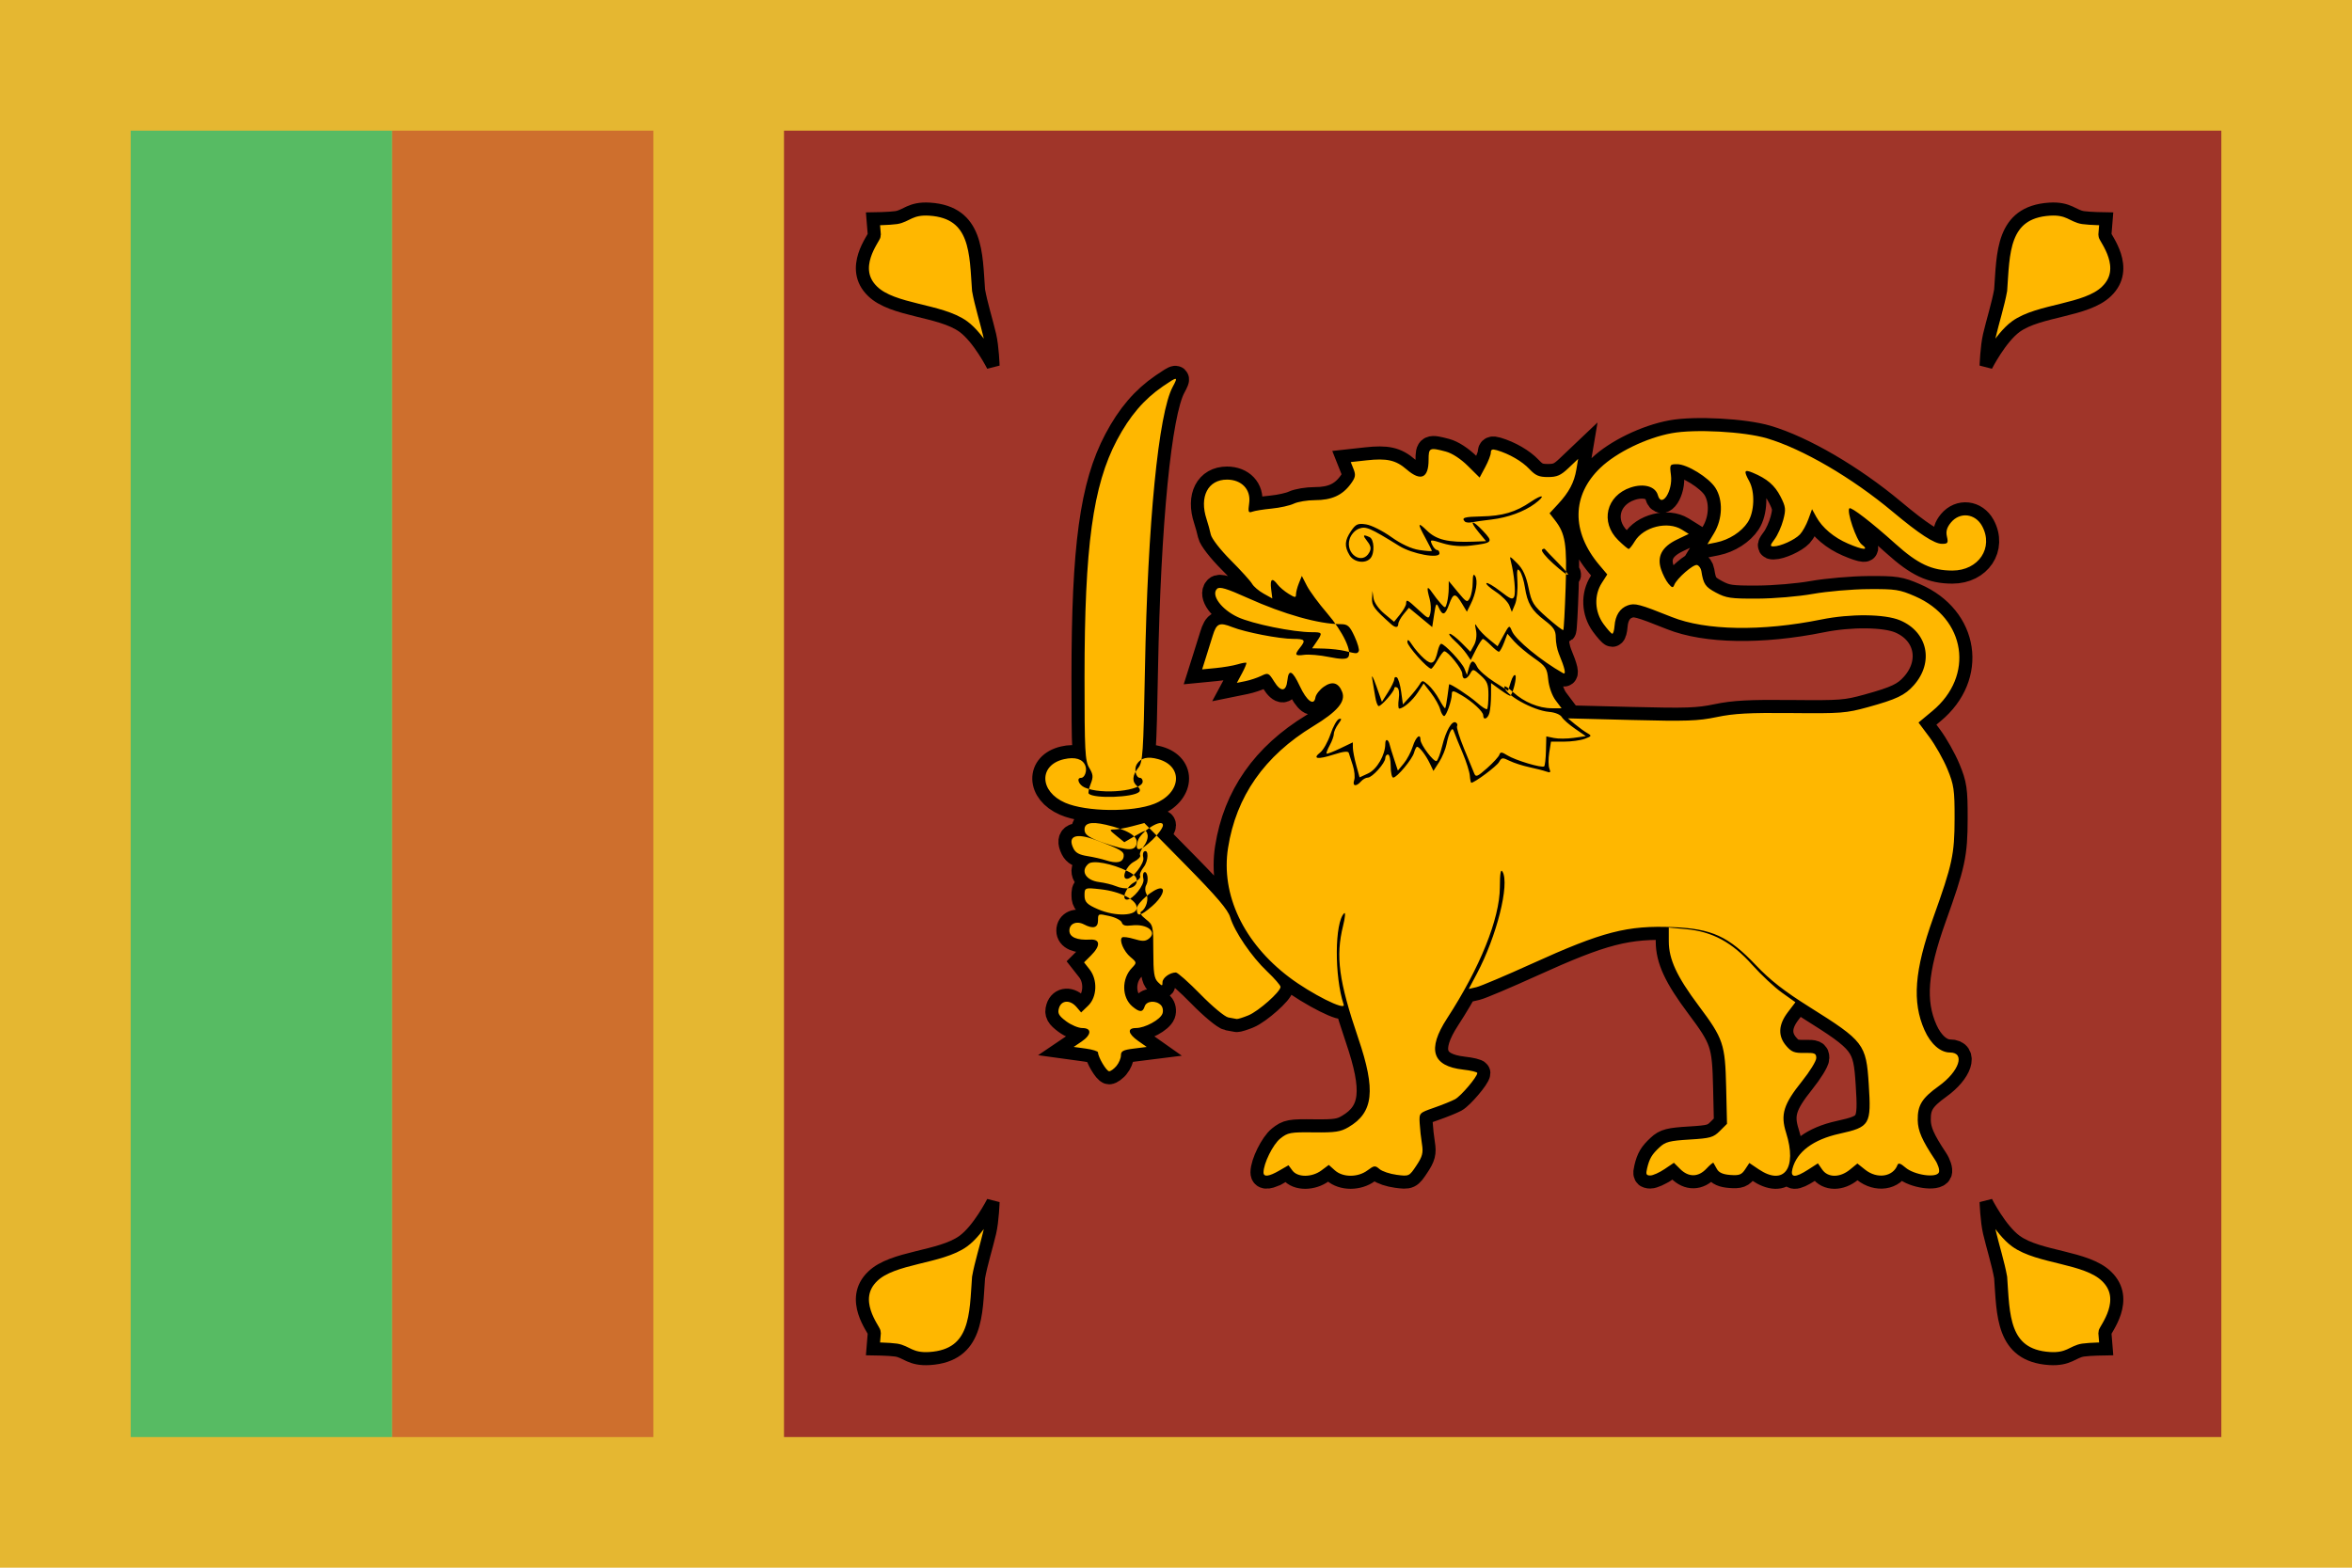
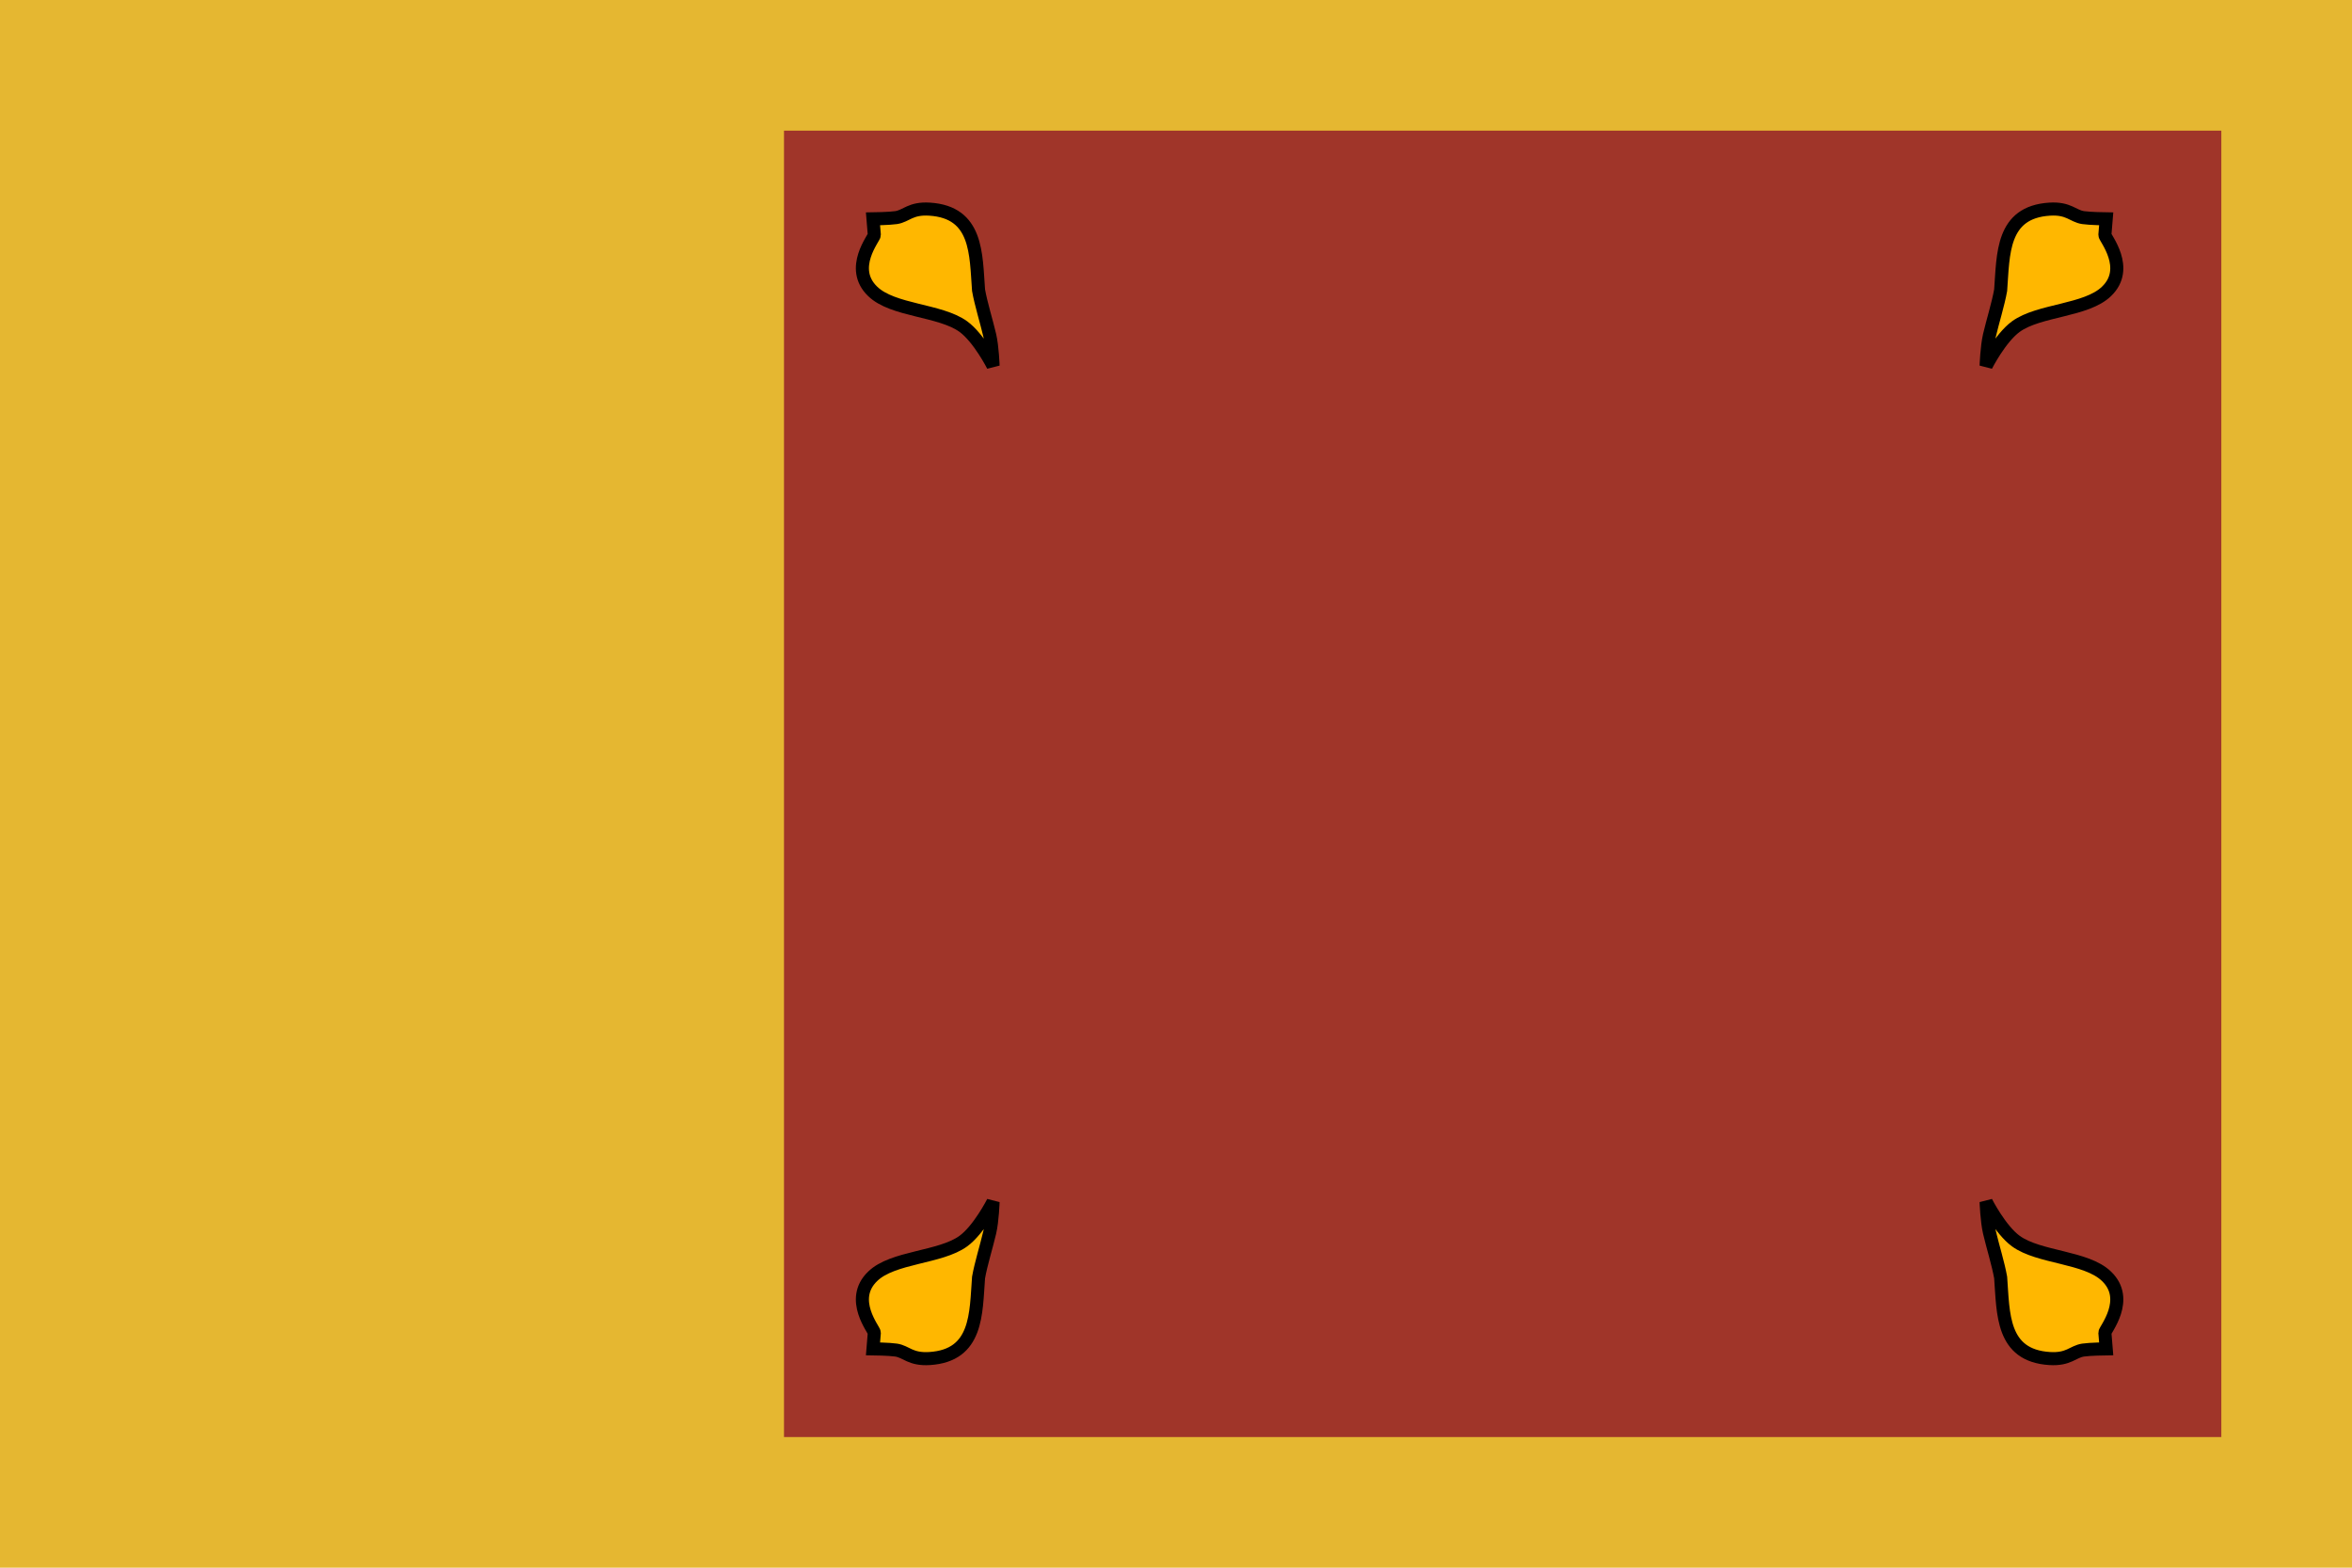
<svg xmlns="http://www.w3.org/2000/svg" height="120px" version="1.1" viewBox="0 0 180 120" width="180px">
  <title />
  <defs />
  <g fill="none" fill-rule="evenodd" id="Asia-Pacific" stroke="none" stroke-width="1">
    <g id="Srilanka" transform="translate(0, -1)">
      <g transform="translate(0, 1)">
        <rect d="M0,0 L0,120 L180,120 L180,0 L0,0 Z M0,0" fill="#E5B731" height="120" id="Rectangle-120" width="180" x="0" y="0" />
        <rect d="M60,10 L60,110 L170,110 L170,10 L60,10 Z M60,10" fill="#A03529" height="100" id="Oval-142-copy" width="110" x="60" y="10" />
-         <rect d="M30,10 L30,110 L50,110 L50,10 L30,10 Z M30,10" fill="#CE6F2D" height="100" id="Oval-142-copy-2" width="20" x="30" y="10" />
-         <rect d="M10,10 L10,110 L30,110 L30,10 L10,10 Z M10,10" fill="#57BB63" height="100" id="Oval-142-copy-3" width="20" x="10" y="10" />
        <path d="M152,28 C152,28 153.081,25.867 154.276,24.998 C156.046,23.711 159.675,23.804 161.215,22.302 C163.06,20.53 161.072,18.19 161.088,17.987 L161.189,16.751 C161.189,16.751 159.945,16.736 159.421,16.657 C158.633,16.538 158.326,15.917 156.859,16.009 C153.171,16.241 153.319,19.461 153.111,22.212 C152.926,23.259 152.497,24.625 152.253,25.672 C152.045,26.57 152,28 152,28 Z M152,92 C152,92 153.081,94.133 154.276,95.002 C156.046,96.289 159.675,96.196 161.215,97.698 C163.06,99.47 161.072,101.81 161.088,102.013 L161.189,103.249 C161.189,103.249 159.945,103.264 159.421,103.343 C158.633,103.462 158.326,104.083 156.859,103.991 C153.171,103.759 153.319,100.539 153.111,97.788 C152.926,96.741 152.497,95.375 152.253,94.328 C152.045,93.43 152,92 152,92 Z M73.724,24.998 C71.954,23.711 68.325,23.804 66.785,22.302 C64.94,20.53 66.928,18.19 66.912,17.987 L66.811,16.751 C66.811,16.751 68.055,16.736 68.579,16.657 C69.367,16.538 69.674,15.917 71.141,16.009 C74.829,16.241 74.681,19.461 74.889,22.212 C75.074,23.259 75.503,24.625 75.747,25.672 C75.955,26.57 76,28 76,28 C76,28 74.919,25.867 73.724,24.998 Z M76,92 C76,92 74.919,94.133 73.724,95.002 C71.954,96.289 68.325,96.196 66.785,97.698 C64.94,99.47 66.928,101.81 66.912,102.013 L66.811,103.249 C66.811,103.249 68.055,103.264 68.579,103.343 C69.367,103.462 69.674,104.083 71.141,103.991 C74.829,103.759 74.681,100.539 74.889,97.788 C75.074,96.741 75.503,95.375 75.747,94.328 C75.955,93.43 76,92 76,92 Z M76,92" fill="#FFB700" id="path2389" stroke="#000000" />
-         <path d="M97.913,89.598 L98.61,89.195 L98.908,89.599 C99.306,90.138 100.405,90.132 101.135,89.587 L101.693,89.17 L102.16,89.587 C102.774,90.135 103.921,90.135 104.653,89.589 C105.166,89.206 105.238,89.198 105.577,89.489 C105.779,89.663 106.371,89.861 106.894,89.929 C107.835,90.051 107.849,90.045 108.399,89.217 C108.861,88.523 108.933,88.242 108.823,87.57 C108.75,87.124 108.671,86.406 108.648,85.975 C108.606,85.194 108.611,85.189 109.745,84.793 C110.372,84.575 111.097,84.281 111.357,84.142 C111.81,83.898 113.059,82.426 113.059,82.136 C113.059,82.059 112.571,81.941 111.974,81.874 C109.602,81.607 109.2,80.33 110.743,77.958 C113.258,74.089 114.775,70.321 114.785,67.921 C114.79,66.848 114.851,66.488 114.988,66.721 C115.55,67.675 114.544,71.672 113.019,74.543 L112.405,75.699 L112.991,75.564 C113.313,75.489 115.208,74.688 117.201,73.783 C122.657,71.305 124.531,70.82 128.062,70.969 C131.02,71.094 132.28,71.673 134.369,73.87 C135.476,75.033 136.541,75.866 138.491,77.089 C142.646,79.697 142.819,79.922 143.016,82.988 C143.217,86.095 143.117,86.263 140.773,86.783 C138.77,87.226 137.515,88.162 137.178,89.463 C136.998,90.158 137.376,90.178 138.386,89.527 L139.126,89.05 L139.456,89.527 C139.888,90.154 140.808,90.156 141.571,89.533 L142.148,89.062 L142.738,89.533 C143.654,90.265 144.873,90.087 145.216,89.172 C145.282,88.996 145.459,89.052 145.816,89.363 C146.485,89.946 148.201,90.197 148.387,89.738 C148.457,89.563 148.323,89.131 148.088,88.778 C147.09,87.277 146.778,86.561 146.765,85.744 C146.747,84.608 147.085,84.06 148.374,83.136 C149.94,82.013 150.424,80.565 149.233,80.565 C148.497,80.565 147.756,79.913 147.284,78.851 C146.323,76.693 146.511,74.273 147.953,70.247 C149.418,66.158 149.58,65.404 149.586,62.67 C149.591,60.459 149.535,60.076 149.034,58.864 C148.727,58.123 148.104,57.019 147.65,56.412 L146.825,55.307 L147.885,54.426 C151.121,51.738 150.459,47.339 146.563,45.644 C145.371,45.126 145.074,45.08 142.985,45.094 C141.732,45.102 139.822,45.268 138.74,45.461 C137.636,45.659 135.769,45.817 134.488,45.822 C132.452,45.831 132.107,45.78 131.323,45.362 C130.505,44.925 130.365,44.718 130.205,43.709 C130.172,43.502 130.027,43.295 129.883,43.25 C129.605,43.162 128.321,44.28 128.131,44.775 C128.037,45.019 127.961,45.002 127.686,44.676 C127.504,44.46 127.249,43.963 127.12,43.572 C126.796,42.588 127.194,41.851 128.347,41.298 L129.242,40.869 L128.715,40.541 C127.626,39.863 125.774,40.327 125.105,41.444 C124.915,41.761 124.708,42.02 124.645,42.02 C124.582,42.021 124.222,41.72 123.845,41.35 C122.439,39.973 122.923,37.935 124.803,37.313 C125.806,36.981 126.694,37.234 126.878,37.905 C127.16,38.928 128.036,37.583 127.879,36.368 C127.775,35.56 127.79,35.532 128.348,35.532 C129.123,35.532 130.773,36.552 131.284,37.347 C131.876,38.27 131.833,39.724 131.181,40.808 L130.669,41.658 L131.339,41.524 C132.321,41.327 133.276,40.715 133.759,39.973 C134.269,39.189 134.324,37.661 133.871,36.837 C133.433,36.038 133.483,35.912 134.132,36.182 C135.235,36.641 135.824,37.147 136.267,38.015 C136.665,38.796 136.687,38.99 136.472,39.803 C136.339,40.305 136.042,40.965 135.814,41.27 C135.457,41.745 135.445,41.825 135.729,41.825 C136.258,41.825 137.361,41.323 137.754,40.905 C137.952,40.694 138.24,40.173 138.395,39.748 L138.677,38.976 L139,39.565 C139.458,40.397 140.347,41.146 141.432,41.612 C142.598,42.114 143.084,42.142 142.474,41.673 C142.063,41.357 141.305,39.127 141.535,38.909 C141.67,38.781 143.253,40.002 145.062,41.63 C146.772,43.169 147.847,43.674 149.418,43.674 C151.425,43.674 152.593,41.922 151.691,40.266 C151.165,39.3 149.994,39.166 149.309,39.993 C148.994,40.373 148.907,40.676 149,41.075 C149.113,41.563 149.068,41.628 148.624,41.628 C148.041,41.628 146.891,40.88 144.849,39.172 C141.735,36.566 137.951,34.358 135.219,33.551 C133.465,33.034 129.72,32.832 127.937,33.159 C126.008,33.512 123.726,34.619 122.483,35.804 C120.281,37.904 120.246,40.698 122.39,43.242 L123.005,43.971 L122.589,44.619 C121.984,45.561 122.036,46.829 122.717,47.763 C123.018,48.174 123.32,48.511 123.39,48.511 C123.46,48.511 123.537,48.246 123.561,47.923 C123.621,47.106 123.971,46.558 124.571,46.341 C125.112,46.146 125.462,46.238 127.938,47.229 C130.543,48.272 134.828,48.343 139.383,47.421 C141.617,46.968 144.25,46.995 145.409,47.482 C147.532,48.374 148.025,50.694 146.463,52.456 C145.788,53.219 145.136,53.529 142.948,54.131 C141.282,54.59 140.888,54.62 137.103,54.582 C133.869,54.55 132.707,54.612 131.387,54.888 C129.954,55.188 129.073,55.219 124.864,55.112 L119.997,54.989 L120.536,55.437 C120.833,55.684 121.253,55.987 121.468,56.111 C121.836,56.322 121.823,56.351 121.278,56.554 C120.957,56.673 120.245,56.77 119.696,56.77 L118.698,56.77 L118.563,57.621 C118.489,58.089 118.495,58.635 118.576,58.835 C118.695,59.13 118.65,59.172 118.341,59.059 C118.131,58.983 117.546,58.832 117.041,58.725 C116.536,58.617 115.857,58.399 115.531,58.239 C114.983,57.97 114.922,57.977 114.72,58.335 C114.54,58.655 112.849,59.917 112.601,59.917 C112.561,59.917 112.509,59.673 112.486,59.376 C112.463,59.078 112.219,58.304 111.944,57.655 C111.668,57.006 111.381,56.298 111.305,56.082 C111.191,55.756 111.139,55.739 111,55.984 C110.909,56.146 110.775,56.588 110.703,56.967 C110.631,57.345 110.376,57.96 110.137,58.334 L109.701,59.012 L109.423,58.432 C109.125,57.809 108.63,57.164 108.45,57.164 C108.39,57.164 108.287,57.363 108.221,57.606 C108.085,58.114 106.91,59.523 106.624,59.523 C106.518,59.523 106.431,59.125 106.431,58.638 C106.431,58.152 106.338,57.754 106.224,57.754 C106.11,57.754 106.017,57.879 106.017,58.033 C106.017,58.408 105.014,59.523 104.678,59.523 C104.531,59.523 104.295,59.656 104.153,59.818 C103.784,60.241 103.481,60.182 103.637,59.717 C103.71,59.499 103.662,58.99 103.531,58.586 C103.401,58.182 103.261,57.752 103.222,57.631 C103.173,57.478 102.813,57.519 102.053,57.763 C100.824,58.158 100.412,58.088 101.044,57.592 C101.275,57.41 101.626,56.782 101.825,56.195 C102.023,55.608 102.316,55.088 102.476,55.038 C102.699,54.969 102.687,55.054 102.424,55.411 C102.236,55.666 102.082,56.01 102.081,56.175 C102.081,56.34 101.939,56.732 101.767,57.045 C101.595,57.359 101.486,57.646 101.526,57.684 C101.566,57.722 102.034,57.544 102.565,57.288 L103.532,56.824 L103.536,57.239 C103.538,57.468 103.655,58.071 103.795,58.58 L104.05,59.505 L104.708,59.201 C105.38,58.891 106.017,57.787 106.017,56.93 C106.017,56.507 106.259,56.572 106.358,57.022 C106.387,57.154 106.539,57.65 106.696,58.123 L106.98,58.985 L107.431,58.441 C107.679,58.142 107.989,57.555 108.121,57.137 C108.35,56.411 108.71,56.099 108.71,56.626 C108.71,57.006 109.743,58.368 109.942,58.251 C110.039,58.194 110.231,57.683 110.369,57.115 C110.656,55.933 111.12,55.13 111.414,55.303 C111.525,55.368 111.568,55.494 111.51,55.583 C111.452,55.672 111.69,56.44 112.039,57.29 C112.388,58.14 112.739,58.995 112.818,59.191 C112.945,59.506 113.061,59.46 113.809,58.798 C114.274,58.386 114.697,57.924 114.748,57.773 C114.825,57.543 114.929,57.551 115.364,57.822 C115.973,58.201 118.02,58.811 118.178,58.661 C118.237,58.605 118.298,58.066 118.313,57.464 L118.34,56.368 L118.928,56.49 C119.252,56.558 119.933,56.554 120.441,56.481 L121.365,56.35 L120.542,55.783 C120.089,55.472 119.631,55.068 119.524,54.887 C119.41,54.694 119.007,54.53 118.55,54.491 C117.317,54.386 115.13,53.157 115.13,52.568 C115.13,52.457 115.433,52.645 115.803,52.985 C116.624,53.74 117.765,54.214 118.761,54.214 L119.507,54.214 L119.046,53.599 C118.781,53.245 118.543,52.575 118.487,52.024 C118.399,51.145 118.306,51.005 117.391,50.367 C116.841,49.984 116.16,49.41 115.877,49.091 L115.364,48.511 L115.102,49.199 C114.957,49.578 114.781,49.888 114.71,49.888 C114.639,49.888 114.362,49.666 114.094,49.396 C113.827,49.126 113.554,48.905 113.489,48.907 C113.423,48.908 113.186,49.272 112.962,49.716 L112.555,50.523 L112.24,50.058 C112.067,49.802 111.658,49.349 111.331,49.052 C111.004,48.754 110.832,48.511 110.949,48.511 C111.066,48.511 111.469,48.821 111.845,49.2 L112.529,49.888 L112.807,49.384 C112.973,49.084 113.035,48.624 112.96,48.253 C112.851,47.711 112.866,47.679 113.073,48.019 C113.205,48.236 113.605,48.65 113.962,48.941 L114.612,49.469 L115.06,48.646 C115.506,47.827 115.51,47.825 115.713,48.314 C115.984,48.969 117.948,50.583 119.621,51.527 C119.879,51.672 119.77,51.172 119.294,50.022 C119.168,49.718 119.065,49.169 119.065,48.802 C119.065,48.259 118.908,48.017 118.215,47.488 C117.214,46.724 116.89,46.181 116.701,44.949 C116.625,44.45 116.45,43.894 116.312,43.715 C116.108,43.449 116.074,43.598 116.129,44.524 C116.166,45.149 116.085,45.925 115.949,46.25 L115.702,46.84 L115.511,46.348 C115.406,46.078 114.941,45.607 114.479,45.303 C114.016,44.999 113.691,44.699 113.757,44.636 C113.823,44.574 114.299,44.851 114.815,45.252 C115.601,45.864 115.774,45.93 115.883,45.661 C116.011,45.344 115.883,43.967 115.635,43.005 C115.512,42.524 115.523,42.527 116.114,43.12 C116.55,43.557 116.791,44.078 116.978,44.988 C117.216,46.143 117.335,46.336 118.401,47.274 C119.041,47.837 119.598,48.267 119.639,48.228 C119.68,48.189 119.76,46.732 119.818,44.989 C119.929,41.647 119.804,40.852 119.001,39.82 L118.589,39.289 L119.237,38.588 C120.083,37.673 120.471,36.94 120.64,35.94 L120.777,35.126 L120.045,35.821 C119.446,36.39 119.16,36.516 118.466,36.516 C117.779,36.516 117.51,36.4 117.047,35.905 C116.491,35.312 115.507,34.741 114.56,34.463 C114.21,34.36 114.094,34.405 114.094,34.642 C114.094,34.816 113.901,35.318 113.665,35.757 L113.236,36.556 L112.336,35.665 C111.784,35.118 111.13,34.692 110.643,34.564 C109.398,34.236 109.331,34.268 109.331,35.198 C109.331,36.608 108.73,36.871 107.65,35.933 C106.826,35.219 106.143,35.064 104.581,35.236 L103.374,35.369 L103.591,35.915 C103.772,36.371 103.732,36.563 103.343,37.081 C102.713,37.921 101.894,38.285 100.633,38.285 C100.052,38.285 99.325,38.406 99.017,38.553 C98.71,38.7 97.945,38.87 97.319,38.93 C96.692,38.99 96.025,39.098 95.835,39.169 C95.538,39.28 95.506,39.188 95.601,38.512 C95.748,37.476 95.026,36.712 93.902,36.712 C92.443,36.712 91.77,38.02 92.341,39.746 C92.451,40.078 92.595,40.602 92.661,40.91 C92.729,41.23 93.386,42.078 94.191,42.886 C94.967,43.664 95.7,44.474 95.821,44.685 C95.941,44.897 96.339,45.236 96.705,45.439 L97.371,45.809 L97.283,45.095 C97.186,44.311 97.357,44.188 97.773,44.741 C97.922,44.939 98.3,45.259 98.613,45.452 C99.107,45.756 99.183,45.763 99.183,45.498 C99.183,45.331 99.283,44.945 99.406,44.64 L99.63,44.086 L100.018,44.84 C100.231,45.254 100.925,46.195 101.559,46.932 C102.791,48.361 103.541,49.958 103.154,50.325 C102.997,50.475 102.572,50.463 101.692,50.286 C101.01,50.148 100.167,50.076 99.817,50.124 C99.105,50.224 99.048,50.131 99.487,49.581 C99.95,49 99.876,48.904 98.967,48.904 C97.915,48.904 95.304,48.399 94.302,48.001 C93.328,47.615 93.103,47.711 92.816,48.638 C92.687,49.055 92.45,49.81 92.291,50.317 L92,51.238 L93.054,51.136 C93.634,51.08 94.38,50.953 94.712,50.853 C95.044,50.754 95.345,50.701 95.382,50.736 C95.419,50.771 95.271,51.131 95.053,51.536 L94.658,52.272 L95.315,52.138 C95.677,52.064 96.221,51.883 96.524,51.736 C97.052,51.48 97.094,51.499 97.511,52.168 C98.023,52.992 98.432,52.958 98.523,52.085 C98.617,51.182 98.913,51.315 99.471,52.512 C100.007,53.663 100.564,54.069 100.671,53.387 C100.707,53.16 100.996,52.792 101.313,52.568 C101.955,52.114 102.439,52.25 102.716,52.962 C103.003,53.699 102.363,54.458 100.5,55.59 C96.77,57.858 94.601,60.959 93.982,64.911 C93.424,68.476 95.168,72.16 98.666,74.806 C100.341,76.072 103.001,77.409 102.832,76.899 C102.114,74.733 102.137,70.601 102.872,69.904 C102.982,69.799 102.944,70.231 102.787,70.862 C102.205,73.215 102.458,75.089 103.952,79.483 C105.304,83.457 105.117,85.155 103.204,86.278 C102.589,86.638 102.194,86.698 100.542,86.678 C98.75,86.656 98.554,86.692 97.979,87.152 C97.421,87.597 96.698,89.061 96.698,89.744 C96.698,90.114 97.107,90.065 97.913,89.599 C97.913,89.599 97.107,90.065 97.913,89.599 L97.913,89.598 L97.913,89.598 Z M113.511,54.752 C113.511,54.472 112.695,53.713 111.867,53.225 C111.217,52.841 111.11,52.829 111.108,53.142 C111.106,53.617 110.686,54.811 110.521,54.811 C110.428,54.811 110.291,54.578 110.216,54.293 C110.141,54.008 109.826,53.446 109.516,53.044 L108.952,52.314 L108.513,52.99 C108.104,53.621 107.395,54.239 107.081,54.239 C107.006,54.239 106.991,53.907 107.048,53.501 C107.11,53.06 107.062,52.71 106.929,52.631 C106.806,52.559 106.706,52.584 106.706,52.687 C106.706,52.925 105.722,54.048 105.514,54.048 C105.428,54.048 105.308,53.726 105.247,53.333 C105.186,52.94 105.082,52.317 105.016,51.95 C104.95,51.583 105.091,51.832 105.328,52.503 L105.759,53.724 L106.231,52.98 C106.491,52.571 106.704,52.124 106.705,51.987 C106.705,51.849 106.793,51.788 106.9,51.851 C107.007,51.914 107.156,52.406 107.231,52.945 L107.367,53.923 L107.887,53.349 C108.173,53.034 108.508,52.611 108.632,52.411 C108.853,52.052 108.865,52.053 109.304,52.427 C109.55,52.637 109.928,53.139 110.144,53.542 C110.36,53.946 110.566,54.246 110.601,54.21 C110.637,54.173 110.716,53.757 110.777,53.285 C110.839,52.813 110.893,52.41 110.899,52.388 C110.93,52.271 112.466,53.276 113.034,53.784 C113.399,54.111 113.746,54.333 113.805,54.277 C113.864,54.221 113.912,53.739 113.912,53.205 C113.912,52.378 113.824,52.157 113.322,51.705 C112.744,51.185 112.728,51.182 112.514,51.562 C112.237,52.056 111.91,52.063 111.91,51.575 C111.91,51.22 110.818,49.852 110.534,49.852 C110.46,49.852 110.23,50.153 110.023,50.52 C109.815,50.887 109.592,51.187 109.527,51.186 C109.247,51.185 107.707,49.457 107.708,49.146 C107.708,48.898 107.811,48.961 108.081,49.375 C108.286,49.69 108.696,50.16 108.992,50.419 C109.59,50.945 109.808,50.817 110.039,49.804 C110.105,49.516 110.219,49.28 110.293,49.28 C110.549,49.28 111.889,50.712 112.078,51.187 L112.267,51.664 L112.411,51.14 C112.586,50.498 112.779,50.474 113.059,51.06 C113.176,51.304 113.753,51.812 114.342,52.189 L115.413,52.874 L115.628,52.185 C115.746,51.806 115.902,51.588 115.975,51.701 C116.085,51.869 115.806,53.011 115.596,53.257 C115.565,53.294 115.218,53.09 114.825,52.805 L114.112,52.286 L114.109,53.215 C114.107,53.726 114.052,54.337 113.986,54.573 C113.856,55.034 113.511,55.164 113.511,54.752 C113.511,54.752 113.511,55.164 113.511,54.752 L113.511,54.752 L113.511,54.752 Z M106.464,47.777 C105.17,46.625 104.974,46.361 105.003,45.815 L105.033,45.234 L105.117,45.796 C105.167,46.123 105.511,46.615 105.945,46.976 L106.689,47.595 L107.146,47.032 C107.397,46.721 107.606,46.352 107.61,46.211 C107.621,45.842 107.683,45.873 108.559,46.684 C109.337,47.404 109.349,47.407 109.465,46.941 C109.529,46.681 109.506,46.191 109.414,45.852 C109.159,44.922 109.209,44.782 109.595,45.343 C109.787,45.622 110.095,46.018 110.28,46.221 C110.603,46.575 110.623,46.571 110.743,46.118 C110.812,45.858 110.869,45.382 110.871,45.061 L110.874,44.476 L111.575,45.324 C112.231,46.117 112.291,46.146 112.491,45.768 C112.609,45.546 112.707,45.011 112.708,44.58 C112.711,44.022 112.766,43.882 112.898,44.094 C113.12,44.448 112.966,45.413 112.556,46.236 L112.262,46.826 L111.876,46.184 C111.383,45.364 111.218,45.377 110.901,46.262 C110.602,47.099 110.407,47.162 110.116,46.519 C109.927,46.103 109.891,46.154 109.757,47.028 L109.608,48 L108.715,47.261 L107.823,46.523 L107.422,47.009 C107.201,47.277 107.018,47.611 107.014,47.753 C107.006,48.059 106.791,48.068 106.464,47.777 C106.464,47.777 106.791,48.068 106.464,47.777 L106.464,47.777 L106.464,47.777 Z M118.856,43.129 C118.305,42.635 117.925,42.163 118.012,42.081 C118.099,41.999 118.197,41.975 118.23,42.029 C118.263,42.082 118.713,42.554 119.231,43.077 C120.422,44.282 120.177,44.316 118.856,43.129 C118.856,43.129 120.177,44.316 118.856,43.129 L118.856,43.129 L118.856,43.129 Z M103.283,42.499 C102.875,41.823 102.903,41.376 103.4,40.643 C103.76,40.114 103.924,40.042 104.551,40.14 C104.954,40.202 105.82,40.637 106.476,41.107 C107.234,41.648 108.018,42.011 108.625,42.102 C109.151,42.18 109.581,42.209 109.581,42.167 C109.581,42.125 109.363,41.69 109.096,41.2 C108.462,40.037 108.484,39.912 109.199,40.609 C109.933,41.324 110.81,41.533 112.772,41.461 L113.73,41.425 L113.174,40.753 C112.397,39.813 112.636,39.728 113.495,40.64 C114.3,41.495 114.25,41.555 112.555,41.762 C111.834,41.85 111.06,41.786 110.416,41.586 C109.453,41.286 109.415,41.291 109.598,41.686 C109.703,41.913 109.873,42.099 109.976,42.099 C110.079,42.099 110.164,42.215 110.164,42.356 C110.164,42.789 108.083,42.408 107.089,41.792 C104.818,40.386 104.532,40.264 103.991,40.472 C103.69,40.588 103.389,40.928 103.286,41.268 C102.939,42.402 104.255,43.284 104.797,42.281 C104.955,41.991 104.918,41.792 104.642,41.438 C104.263,40.954 104.299,40.885 104.809,41.112 C105.172,41.273 105.221,42.338 104.884,42.729 C104.497,43.176 103.616,43.05 103.283,42.499 C103.283,42.499 103.616,43.05 103.283,42.499 L103.283,42.499 L103.283,42.499 Z M112.113,39.928 C111.82,39.63 112.05,39.557 113.366,39.53 C114.995,39.498 115.984,39.206 117.15,38.415 C118.085,37.782 118.339,37.906 117.451,38.563 C116.642,39.163 115.379,39.624 114.16,39.765 C113.57,39.833 112.897,39.927 112.665,39.975 C112.433,40.022 112.185,40.001 112.113,39.928 C112.113,39.928 112.185,40.001 112.113,39.928 L112.113,39.928 L112.113,39.928 Z M127.386,89.492 L128.105,89.007 L128.593,89.492 C129.232,90.128 129.981,90.114 130.596,89.454 C130.864,89.166 131.105,88.967 131.131,89.011 C131.157,89.055 131.277,89.268 131.397,89.485 C131.548,89.76 131.861,89.898 132.425,89.939 C133.104,89.99 133.286,89.921 133.556,89.511 L133.878,89.022 L134.586,89.5 C136.523,90.808 137.556,89.436 136.69,86.702 C136.25,85.312 136.492,84.53 137.911,82.761 C138.509,82.015 138.999,81.218 139,80.991 C139,80.629 138.889,80.58 138.093,80.597 C137.331,80.613 137.108,80.527 136.707,80.063 C136.054,79.308 136.093,78.444 136.822,77.485 L137.405,76.718 L136.371,75.981 C135.802,75.576 134.777,74.616 134.092,73.849 C132.555,72.126 131.043,71.309 129.049,71.124 L127.713,71 L127.714,72.063 C127.717,73.432 128.328,74.749 129.997,76.979 C131.894,79.515 132.027,79.908 132.104,83.222 L132.169,86.025 L131.62,86.573 C131.123,87.067 130.9,87.13 129.299,87.227 C127.775,87.32 127.455,87.402 127.008,87.819 C126.414,88.372 126.236,88.672 126.053,89.436 C125.946,89.881 125.989,89.978 126.295,89.978 C126.5,89.978 126.991,89.759 127.386,89.492 C127.386,89.492 126.991,89.759 127.386,89.492 L127.386,89.492 L127.386,89.492 Z M85.444,81.592 C85.632,81.367 85.785,81.004 85.785,80.786 C85.785,80.455 85.952,80.367 86.772,80.264 L87.759,80.14 L87.101,79.676 C86.319,79.124 86.246,78.693 86.936,78.692 C87.622,78.692 88.784,78.061 88.961,77.594 C89.043,77.377 88.991,77.087 88.844,76.938 C88.459,76.549 87.736,76.608 87.602,77.039 C87.457,77.502 87.215,77.503 86.667,77.044 C85.843,76.352 85.824,74.921 86.629,74.087 C87.008,73.694 87.005,73.668 86.521,73.263 C86.001,72.827 85.63,71.963 85.874,71.758 C85.952,71.693 86.363,71.745 86.787,71.874 C87.391,72.057 87.629,72.059 87.877,71.886 C88.63,71.362 87.815,70.689 86.607,70.837 C86.121,70.897 85.921,70.837 85.851,70.614 C85.798,70.445 85.373,70.224 84.894,70.117 C84.038,69.925 84.032,69.927 84.032,70.449 C84.032,71.021 83.663,71.129 82.963,70.762 C82.393,70.464 81.841,70.696 81.841,71.233 C81.841,71.733 82.41,71.981 83.43,71.922 C84.212,71.878 84.241,72.393 83.498,73.133 L82.964,73.665 L83.387,74.204 C84.014,75.001 83.961,76.325 83.276,76.983 L82.74,77.498 L82.387,77.085 C81.898,76.51 81.229,76.549 81.045,77.162 C80.925,77.564 81.024,77.747 81.592,78.173 C81.974,78.459 82.531,78.693 82.831,78.693 C83.571,78.693 83.542,79.208 82.772,79.73 L82.17,80.137 L83.101,80.265 C83.613,80.336 84.032,80.468 84.032,80.559 C84.032,80.91 84.678,82 84.885,82 C85.005,82 85.256,81.816 85.444,81.592 C85.444,81.592 85.256,81.816 85.444,81.592 L85.444,81.592 L85.444,81.592 Z M95.547,77.718 C96.322,77.398 98,75.909 98,75.542 C98,75.426 97.537,74.892 96.971,74.356 C95.78,73.227 94.485,71.325 94.149,70.214 C93.974,69.634 93.128,68.642 90.746,66.221 L87.576,63 L86.662,63.242 C86.16,63.376 85.547,63.488 85.3,63.492 C84.875,63.499 84.882,63.524 85.448,63.983 L86.045,64.467 L86.881,63.98 C87.692,63.509 87.721,63.506 87.821,63.885 C87.879,64.108 87.753,64.493 87.529,64.775 C87.311,65.05 87.188,65.36 87.254,65.466 C87.32,65.572 87.111,65.794 86.79,65.959 C86.194,66.264 85.781,67.27 86.251,67.27 C86.674,67.27 87.606,66.065 87.498,65.657 C87.443,65.449 87.47,65.234 87.557,65.18 C87.92,64.958 87.898,65.904 87.529,66.369 C87.311,66.643 87.188,66.954 87.254,67.06 C87.32,67.166 87.111,67.387 86.79,67.552 C86.198,67.856 85.781,68.863 86.247,68.863 C86.703,68.863 87.62,67.712 87.506,67.281 C87.447,67.056 87.47,66.828 87.557,66.774 C87.802,66.624 87.934,67.371 87.727,67.737 C87.617,67.933 87.618,68.2 87.73,68.412 C87.933,68.797 87.727,69.535 87.353,69.764 C87.193,69.863 87.301,70.055 87.69,70.363 C88.253,70.809 88.264,70.855 88.264,72.821 C88.264,74.463 88.327,74.887 88.615,75.173 C88.938,75.494 88.967,75.495 88.967,75.187 C88.967,74.851 89.53,74.44 89.99,74.44 C90.126,74.44 90.975,75.194 91.876,76.115 C92.783,77.042 93.733,77.831 94.001,77.881 C94.268,77.931 94.558,77.984 94.644,77.999 C94.73,78.014 95.137,77.887 95.547,77.718 C95.547,77.718 95.137,77.887 95.547,77.718 L95.547,77.718 L95.547,77.718 Z M87,69.487 C87,68.883 85.741,68.238 84.236,68.071 C83.02,67.936 83,67.944 83,68.545 C83,69.042 83.191,69.238 84.03,69.599 C85.379,70.18 87,70.119 87,69.487 C87,69.487 87,70.119 87,69.487 L87,69.487 L87,69.487 Z M88.185,69.35 C88.901,68.733 89.24,68 88.81,68 C88.314,68 87,69.12 87,69.542 C87,70.2 87.244,70.16 88.185,69.35 C88.185,69.35 87.244,70.16 88.185,69.35 L88.185,69.35 L88.185,69.35 Z M86.993,67.498 C87.039,67.173 86.853,66.956 86.294,66.684 C85.089,66.097 83.648,65.825 83.301,66.119 C82.662,66.661 83.088,67.388 84.121,67.519 C84.537,67.572 85.101,67.709 85.374,67.823 C86.168,68.156 86.922,68.004 86.993,67.498 C86.993,67.498 86.922,68.004 86.993,67.498 L86.993,67.498 L86.993,67.498 Z M85.993,65.574 C86.05,65.171 85.807,65.027 83.819,64.287 C82.335,63.734 81.678,63.995 82.152,64.948 C82.317,65.28 82.595,65.431 83.216,65.53 C83.679,65.603 84.311,65.747 84.621,65.848 C85.45,66.121 85.928,66.025 85.993,65.574 C85.993,65.574 85.928,66.025 85.993,65.574 L85.993,65.574 L85.993,65.574 Z M88.214,64.267 C88.646,63.851 89,63.36 89,63.176 C89,62.579 87.293,63.635 87.076,64.367 C86.815,65.245 87.238,65.208 88.214,64.267 C88.214,64.267 87.238,65.208 88.214,64.267 L88.214,64.267 L88.214,64.267 Z M86.995,64.521 C87.07,63.985 86.248,63.502 84.631,63.13 C83.444,62.857 82.921,63.012 83.01,63.609 C83.058,63.935 83.453,64.173 84.574,64.552 C86.368,65.158 86.908,65.151 86.995,64.521 C86.995,64.521 86.908,65.151 86.995,64.521 L86.995,64.521 L86.995,64.521 Z M88.343,61.527 C90.407,60.71 90.585,58.65 88.639,58.109 C87.831,57.884 87.315,58.005 87.005,58.492 C86.769,58.865 86.927,59.542 87.251,59.542 C87.36,59.542 87.45,59.668 87.45,59.821 C87.45,60.537 84.298,60.861 83.006,60.278 C82.552,60.074 82.354,59.542 82.732,59.542 C83.014,59.542 83.21,59.001 83.065,58.618 C82.869,58.097 82.278,57.916 81.42,58.115 C79.485,58.565 79.54,60.587 81.51,61.445 C83.125,62.148 86.666,62.191 88.343,61.527 C88.343,61.527 86.666,62.191 88.343,61.527 L88.343,61.527 L88.343,61.527 Z M87.174,60.622 C87.29,60.512 87.239,60.343 87.045,60.189 C86.619,59.853 86.642,59.353 87.109,58.781 C87.459,58.351 87.503,57.707 87.624,51.219 C87.832,40.037 88.659,31.626 89.75,29.609 C90.184,28.805 90.123,28.802 89.001,29.569 C87.556,30.558 86.456,31.844 85.481,33.687 C83.64,37.164 83,41.843 83,51.831 C83,57.502 83.038,58.244 83.36,58.777 C83.665,59.283 83.681,59.47 83.467,60.011 C83.328,60.362 83.265,60.697 83.327,60.756 C83.738,61.147 86.732,61.043 87.174,60.622 C87.174,60.622 86.732,61.043 87.174,60.622 L87.174,60.622 L87.174,60.622 Z M103.984,49.851 C104.049,49.751 103.906,49.243 103.666,48.723 C103.292,47.911 103.141,47.777 102.608,47.777 C100.938,47.777 98.253,47.021 95.486,45.772 C93.888,45.051 93.336,44.885 93.144,45.069 C92.655,45.538 93.468,46.651 94.726,47.236 C95.843,47.755 98.964,48.392 100.388,48.392 C101.214,48.392 101.233,48.43 100.763,49.118 L100.418,49.624 L101.352,49.648 C101.866,49.662 102.575,49.743 102.929,49.829 C103.846,50.053 103.854,50.053 103.984,49.851 C103.984,49.851 103.854,50.053 103.984,49.851 L103.984,49.851 L103.984,49.851 Z M103.984,49.851" fill="#000000" id="path3768" stroke="#000000" stroke-width="2" />
-         <path d="M97.913,89.598 L98.61,89.195 L98.908,89.599 C99.306,90.138 100.405,90.132 101.135,89.587 L101.693,89.17 L102.16,89.587 C102.774,90.135 103.921,90.135 104.653,89.589 C105.166,89.206 105.238,89.198 105.577,89.489 C105.779,89.663 106.371,89.861 106.894,89.929 C107.835,90.051 107.849,90.045 108.399,89.217 C108.861,88.523 108.933,88.242 108.823,87.57 C108.75,87.124 108.671,86.406 108.648,85.975 C108.606,85.194 108.611,85.189 109.745,84.793 C110.372,84.575 111.097,84.281 111.357,84.142 C111.81,83.898 113.059,82.426 113.059,82.136 C113.059,82.059 112.571,81.941 111.974,81.874 C109.602,81.607 109.2,80.33 110.743,77.958 C113.258,74.089 114.775,70.321 114.785,67.921 C114.79,66.848 114.851,66.488 114.988,66.721 C115.55,67.675 114.544,71.672 113.019,74.543 L112.405,75.699 L112.991,75.564 C113.313,75.489 115.208,74.688 117.201,73.783 C122.657,71.305 124.531,70.82 128.062,70.969 C131.02,71.094 132.28,71.673 134.369,73.87 C135.476,75.033 136.541,75.866 138.491,77.089 C142.646,79.697 142.819,79.922 143.016,82.988 C143.217,86.095 143.117,86.263 140.773,86.783 C138.77,87.226 137.515,88.162 137.178,89.463 C136.998,90.158 137.376,90.178 138.386,89.527 L139.126,89.05 L139.456,89.527 C139.888,90.154 140.808,90.156 141.571,89.533 L142.148,89.062 L142.738,89.533 C143.654,90.265 144.873,90.087 145.216,89.172 C145.282,88.996 145.459,89.052 145.816,89.363 C146.485,89.946 148.201,90.197 148.387,89.738 C148.457,89.563 148.323,89.131 148.088,88.778 C147.09,87.277 146.778,86.561 146.765,85.744 C146.747,84.608 147.085,84.06 148.374,83.136 C149.94,82.013 150.424,80.565 149.233,80.565 C148.497,80.565 147.756,79.913 147.284,78.851 C146.323,76.693 146.511,74.273 147.953,70.247 C149.418,66.158 149.58,65.404 149.586,62.67 C149.591,60.459 149.535,60.076 149.034,58.864 C148.727,58.123 148.104,57.019 147.65,56.412 L146.825,55.307 L147.885,54.426 C151.121,51.738 150.459,47.339 146.563,45.644 C145.371,45.126 145.074,45.08 142.985,45.094 C141.732,45.102 139.822,45.268 138.74,45.461 C137.636,45.659 135.769,45.817 134.488,45.822 C132.452,45.831 132.107,45.78 131.323,45.362 C130.505,44.925 130.365,44.718 130.205,43.709 C130.172,43.502 130.027,43.295 129.883,43.25 C129.605,43.162 128.321,44.28 128.131,44.775 C128.037,45.019 127.961,45.002 127.686,44.676 C127.504,44.46 127.249,43.963 127.12,43.572 C126.796,42.588 127.194,41.851 128.347,41.298 L129.242,40.869 L128.715,40.541 C127.626,39.863 125.774,40.327 125.105,41.444 C124.915,41.761 124.708,42.02 124.645,42.02 C124.582,42.021 124.222,41.72 123.845,41.35 C122.439,39.973 122.923,37.935 124.803,37.313 C125.806,36.981 126.694,37.234 126.878,37.905 C127.16,38.928 128.036,37.583 127.879,36.368 C127.775,35.56 127.79,35.532 128.348,35.532 C129.123,35.532 130.773,36.552 131.284,37.347 C131.876,38.27 131.833,39.724 131.181,40.808 L130.669,41.658 L131.339,41.524 C132.321,41.327 133.276,40.715 133.759,39.973 C134.269,39.189 134.324,37.661 133.871,36.837 C133.433,36.038 133.483,35.912 134.132,36.182 C135.235,36.641 135.824,37.147 136.267,38.015 C136.665,38.796 136.687,38.99 136.472,39.803 C136.339,40.305 136.042,40.965 135.814,41.27 C135.457,41.745 135.445,41.825 135.729,41.825 C136.258,41.825 137.361,41.323 137.754,40.905 C137.952,40.694 138.24,40.173 138.395,39.748 L138.677,38.976 L139,39.565 C139.458,40.397 140.347,41.146 141.432,41.612 C142.598,42.114 143.084,42.142 142.474,41.673 C142.063,41.357 141.305,39.127 141.535,38.909 C141.67,38.781 143.253,40.002 145.062,41.63 C146.772,43.169 147.847,43.674 149.418,43.674 C151.425,43.674 152.593,41.922 151.691,40.266 C151.165,39.3 149.994,39.166 149.309,39.993 C148.994,40.373 148.907,40.676 149,41.075 C149.113,41.563 149.068,41.628 148.624,41.628 C148.041,41.628 146.891,40.88 144.849,39.172 C141.735,36.566 137.951,34.358 135.219,33.551 C133.465,33.034 129.72,32.832 127.937,33.159 C126.008,33.512 123.726,34.619 122.483,35.804 C120.281,37.904 120.246,40.698 122.39,43.242 L123.005,43.971 L122.589,44.619 C121.984,45.561 122.036,46.829 122.717,47.763 C123.018,48.174 123.32,48.511 123.39,48.511 C123.46,48.511 123.537,48.246 123.561,47.923 C123.621,47.106 123.971,46.558 124.571,46.341 C125.112,46.146 125.462,46.238 127.938,47.229 C130.543,48.272 134.828,48.343 139.383,47.421 C141.617,46.968 144.25,46.995 145.409,47.482 C147.532,48.374 148.025,50.694 146.463,52.456 C145.788,53.219 145.136,53.529 142.948,54.131 C141.282,54.59 140.888,54.62 137.103,54.582 C133.869,54.55 132.707,54.612 131.387,54.888 C129.954,55.188 129.073,55.219 124.864,55.112 L119.997,54.989 L120.536,55.437 C120.833,55.684 121.253,55.987 121.468,56.111 C121.836,56.322 121.823,56.351 121.278,56.554 C120.957,56.673 120.245,56.77 119.696,56.77 L118.698,56.77 L118.563,57.621 C118.489,58.089 118.495,58.635 118.576,58.835 C118.695,59.13 118.65,59.172 118.341,59.059 C118.131,58.983 117.546,58.832 117.041,58.725 C116.536,58.617 115.857,58.399 115.531,58.239 C114.983,57.97 114.922,57.977 114.72,58.335 C114.54,58.655 112.849,59.917 112.601,59.917 C112.561,59.917 112.509,59.673 112.486,59.376 C112.463,59.078 112.219,58.304 111.944,57.655 C111.668,57.006 111.381,56.298 111.305,56.082 C111.191,55.756 111.139,55.739 111,55.984 C110.909,56.146 110.775,56.588 110.703,56.967 C110.631,57.345 110.376,57.96 110.137,58.334 L109.701,59.012 L109.423,58.432 C109.125,57.809 108.63,57.164 108.45,57.164 C108.39,57.164 108.287,57.363 108.221,57.606 C108.085,58.114 106.91,59.523 106.624,59.523 C106.518,59.523 106.431,59.125 106.431,58.638 C106.431,58.152 106.338,57.754 106.224,57.754 C106.11,57.754 106.017,57.879 106.017,58.033 C106.017,58.408 105.014,59.523 104.678,59.523 C104.531,59.523 104.295,59.656 104.153,59.818 C103.784,60.241 103.481,60.182 103.637,59.717 C103.71,59.499 103.662,58.99 103.531,58.586 C103.401,58.182 103.261,57.752 103.222,57.631 C103.173,57.478 102.813,57.519 102.053,57.763 C100.824,58.158 100.412,58.088 101.044,57.592 C101.275,57.41 101.626,56.782 101.825,56.195 C102.023,55.608 102.316,55.088 102.476,55.038 C102.699,54.969 102.687,55.054 102.424,55.411 C102.236,55.666 102.082,56.01 102.081,56.175 C102.081,56.34 101.939,56.732 101.767,57.045 C101.595,57.359 101.486,57.646 101.526,57.684 C101.566,57.722 102.034,57.544 102.565,57.288 L103.532,56.824 L103.536,57.239 C103.538,57.468 103.655,58.071 103.795,58.58 L104.05,59.505 L104.708,59.201 C105.38,58.891 106.017,57.787 106.017,56.93 C106.017,56.507 106.259,56.572 106.358,57.022 C106.387,57.154 106.539,57.65 106.696,58.123 L106.98,58.985 L107.431,58.441 C107.679,58.142 107.989,57.555 108.121,57.137 C108.35,56.411 108.71,56.099 108.71,56.626 C108.71,57.006 109.743,58.368 109.942,58.251 C110.039,58.194 110.231,57.683 110.369,57.115 C110.656,55.933 111.12,55.13 111.414,55.303 C111.525,55.368 111.568,55.494 111.51,55.583 C111.452,55.672 111.69,56.44 112.039,57.29 C112.388,58.14 112.739,58.995 112.818,59.191 C112.945,59.506 113.061,59.46 113.809,58.798 C114.274,58.386 114.697,57.924 114.748,57.773 C114.825,57.543 114.929,57.551 115.364,57.822 C115.973,58.201 118.02,58.811 118.178,58.661 C118.237,58.605 118.298,58.066 118.313,57.464 L118.34,56.368 L118.928,56.49 C119.252,56.558 119.933,56.554 120.441,56.481 L121.365,56.35 L120.542,55.783 C120.089,55.472 119.631,55.068 119.524,54.887 C119.41,54.694 119.007,54.53 118.55,54.491 C117.317,54.386 115.13,53.157 115.13,52.568 C115.13,52.457 115.433,52.645 115.803,52.985 C116.624,53.74 117.765,54.214 118.761,54.214 L119.507,54.214 L119.046,53.599 C118.781,53.245 118.543,52.575 118.487,52.024 C118.399,51.145 118.306,51.005 117.391,50.367 C116.841,49.984 116.16,49.41 115.877,49.091 L115.364,48.511 L115.102,49.199 C114.957,49.578 114.781,49.888 114.71,49.888 C114.639,49.888 114.362,49.666 114.094,49.396 C113.827,49.126 113.554,48.905 113.489,48.907 C113.423,48.908 113.186,49.272 112.962,49.716 L112.555,50.523 L112.24,50.058 C112.067,49.802 111.658,49.349 111.331,49.052 C111.004,48.754 110.832,48.511 110.949,48.511 C111.066,48.511 111.469,48.821 111.845,49.2 L112.529,49.888 L112.807,49.384 C112.973,49.084 113.035,48.624 112.96,48.253 C112.851,47.711 112.866,47.679 113.073,48.019 C113.205,48.236 113.605,48.65 113.962,48.941 L114.612,49.469 L115.06,48.646 C115.506,47.827 115.51,47.825 115.713,48.314 C115.984,48.969 117.948,50.583 119.621,51.527 C119.879,51.672 119.77,51.172 119.294,50.022 C119.168,49.718 119.065,49.169 119.065,48.802 C119.065,48.259 118.908,48.017 118.215,47.488 C117.214,46.724 116.89,46.181 116.701,44.949 C116.625,44.45 116.45,43.894 116.312,43.715 C116.108,43.449 116.074,43.598 116.129,44.524 C116.166,45.149 116.085,45.925 115.949,46.25 L115.702,46.84 L115.511,46.348 C115.406,46.078 114.941,45.607 114.479,45.303 C114.016,44.999 113.691,44.699 113.757,44.636 C113.823,44.574 114.299,44.851 114.815,45.252 C115.601,45.864 115.774,45.93 115.883,45.661 C116.011,45.344 115.883,43.967 115.635,43.005 C115.512,42.524 115.523,42.527 116.114,43.12 C116.55,43.557 116.791,44.078 116.978,44.988 C117.216,46.143 117.335,46.336 118.401,47.274 C119.041,47.837 119.598,48.267 119.639,48.228 C119.68,48.189 119.76,46.732 119.818,44.989 C119.929,41.647 119.804,40.852 119.001,39.82 L118.589,39.289 L119.237,38.588 C120.083,37.673 120.471,36.94 120.64,35.94 L120.777,35.126 L120.045,35.821 C119.446,36.39 119.16,36.516 118.466,36.516 C117.779,36.516 117.51,36.4 117.047,35.905 C116.491,35.312 115.507,34.741 114.56,34.463 C114.21,34.36 114.094,34.405 114.094,34.642 C114.094,34.816 113.901,35.318 113.665,35.757 L113.236,36.556 L112.336,35.665 C111.784,35.118 111.13,34.692 110.643,34.564 C109.398,34.236 109.331,34.268 109.331,35.198 C109.331,36.608 108.73,36.871 107.65,35.933 C106.826,35.219 106.143,35.064 104.581,35.236 L103.374,35.369 L103.591,35.915 C103.772,36.371 103.732,36.563 103.343,37.081 C102.713,37.921 101.894,38.285 100.633,38.285 C100.052,38.285 99.325,38.406 99.017,38.553 C98.71,38.7 97.945,38.87 97.319,38.93 C96.692,38.99 96.025,39.098 95.835,39.169 C95.538,39.28 95.506,39.188 95.601,38.512 C95.748,37.476 95.026,36.712 93.902,36.712 C92.443,36.712 91.77,38.02 92.341,39.746 C92.451,40.078 92.595,40.602 92.661,40.91 C92.729,41.23 93.386,42.078 94.191,42.886 C94.967,43.664 95.7,44.474 95.821,44.685 C95.941,44.897 96.339,45.236 96.705,45.439 L97.371,45.809 L97.283,45.095 C97.186,44.311 97.357,44.188 97.773,44.741 C97.922,44.939 98.3,45.259 98.613,45.452 C99.107,45.756 99.183,45.763 99.183,45.498 C99.183,45.331 99.283,44.945 99.406,44.64 L99.63,44.086 L100.018,44.84 C100.231,45.254 100.925,46.195 101.559,46.932 C102.791,48.361 103.541,49.958 103.154,50.325 C102.997,50.475 102.572,50.463 101.692,50.286 C101.01,50.148 100.167,50.076 99.817,50.124 C99.105,50.224 99.048,50.131 99.487,49.581 C99.95,49 99.876,48.904 98.967,48.904 C97.915,48.904 95.304,48.399 94.302,48.001 C93.328,47.615 93.103,47.711 92.816,48.638 C92.687,49.055 92.45,49.81 92.291,50.317 L92,51.238 L93.054,51.136 C93.634,51.08 94.38,50.953 94.712,50.853 C95.044,50.754 95.345,50.701 95.382,50.736 C95.419,50.771 95.271,51.131 95.053,51.536 L94.658,52.272 L95.315,52.138 C95.677,52.064 96.221,51.883 96.524,51.736 C97.052,51.48 97.094,51.499 97.511,52.168 C98.023,52.992 98.432,52.958 98.523,52.085 C98.617,51.182 98.913,51.315 99.471,52.512 C100.007,53.663 100.564,54.069 100.671,53.387 C100.707,53.16 100.996,52.792 101.313,52.568 C101.955,52.114 102.439,52.25 102.716,52.962 C103.003,53.699 102.363,54.458 100.5,55.59 C96.77,57.858 94.601,60.959 93.982,64.911 C93.424,68.476 95.168,72.16 98.666,74.806 C100.341,76.072 103.001,77.409 102.832,76.899 C102.114,74.733 102.137,70.601 102.872,69.904 C102.982,69.799 102.944,70.231 102.787,70.862 C102.205,73.215 102.458,75.089 103.952,79.483 C105.304,83.457 105.117,85.155 103.204,86.278 C102.589,86.638 102.194,86.698 100.542,86.678 C98.75,86.656 98.554,86.692 97.979,87.152 C97.421,87.597 96.698,89.061 96.698,89.744 C96.698,90.114 97.107,90.065 97.913,89.599 C97.913,89.599 97.107,90.065 97.913,89.599 L97.913,89.598 L97.913,89.598 Z M113.511,54.752 C113.511,54.472 112.695,53.713 111.867,53.225 C111.217,52.841 111.11,52.829 111.108,53.142 C111.106,53.617 110.686,54.811 110.521,54.811 C110.428,54.811 110.291,54.578 110.216,54.293 C110.141,54.008 109.826,53.446 109.516,53.044 L108.952,52.314 L108.513,52.99 C108.104,53.621 107.395,54.239 107.081,54.239 C107.006,54.239 106.991,53.907 107.048,53.501 C107.11,53.06 107.062,52.71 106.929,52.631 C106.806,52.559 106.706,52.584 106.706,52.687 C106.706,52.925 105.722,54.048 105.514,54.048 C105.428,54.048 105.308,53.726 105.247,53.333 C105.186,52.94 105.082,52.317 105.016,51.95 C104.95,51.583 105.091,51.832 105.328,52.503 L105.759,53.724 L106.231,52.98 C106.491,52.571 106.704,52.124 106.705,51.987 C106.705,51.849 106.793,51.788 106.9,51.851 C107.007,51.914 107.156,52.406 107.231,52.945 L107.367,53.923 L107.887,53.349 C108.173,53.034 108.508,52.611 108.632,52.411 C108.853,52.052 108.865,52.053 109.304,52.427 C109.55,52.637 109.928,53.139 110.144,53.542 C110.36,53.946 110.566,54.246 110.601,54.21 C110.637,54.173 110.716,53.757 110.777,53.285 C110.839,52.813 110.893,52.41 110.899,52.388 C110.93,52.271 112.466,53.276 113.034,53.784 C113.399,54.111 113.746,54.333 113.805,54.277 C113.864,54.221 113.912,53.739 113.912,53.205 C113.912,52.378 113.824,52.157 113.322,51.705 C112.744,51.185 112.728,51.182 112.514,51.562 C112.237,52.056 111.91,52.063 111.91,51.575 C111.91,51.22 110.818,49.852 110.534,49.852 C110.46,49.852 110.23,50.153 110.023,50.52 C109.815,50.887 109.592,51.187 109.527,51.186 C109.247,51.185 107.707,49.457 107.708,49.146 C107.708,48.898 107.811,48.961 108.081,49.375 C108.286,49.69 108.696,50.16 108.992,50.419 C109.59,50.945 109.808,50.817 110.039,49.804 C110.105,49.516 110.219,49.28 110.293,49.28 C110.549,49.28 111.889,50.712 112.078,51.187 L112.267,51.664 L112.411,51.14 C112.586,50.498 112.779,50.474 113.059,51.06 C113.176,51.304 113.753,51.812 114.342,52.189 L115.413,52.874 L115.628,52.185 C115.746,51.806 115.902,51.588 115.975,51.701 C116.085,51.869 115.806,53.011 115.596,53.257 C115.565,53.294 115.218,53.09 114.825,52.805 L114.112,52.286 L114.109,53.215 C114.107,53.726 114.052,54.337 113.986,54.573 C113.856,55.034 113.511,55.164 113.511,54.752 C113.511,54.752 113.511,55.164 113.511,54.752 L113.511,54.752 L113.511,54.752 Z M106.464,47.777 C105.17,46.625 104.974,46.361 105.003,45.815 L105.033,45.234 L105.117,45.796 C105.167,46.123 105.511,46.615 105.945,46.976 L106.689,47.595 L107.146,47.032 C107.397,46.721 107.606,46.352 107.61,46.211 C107.621,45.842 107.683,45.873 108.559,46.684 C109.337,47.404 109.349,47.407 109.465,46.941 C109.529,46.681 109.506,46.191 109.414,45.852 C109.159,44.922 109.209,44.782 109.595,45.343 C109.787,45.622 110.095,46.018 110.28,46.221 C110.603,46.575 110.623,46.571 110.743,46.118 C110.812,45.858 110.869,45.382 110.871,45.061 L110.874,44.476 L111.575,45.324 C112.231,46.117 112.291,46.146 112.491,45.768 C112.609,45.546 112.707,45.011 112.708,44.58 C112.711,44.022 112.766,43.882 112.898,44.094 C113.12,44.448 112.966,45.413 112.556,46.236 L112.262,46.826 L111.876,46.184 C111.383,45.364 111.218,45.377 110.901,46.262 C110.602,47.099 110.407,47.162 110.116,46.519 C109.927,46.103 109.891,46.154 109.757,47.028 L109.608,48 L108.715,47.261 L107.823,46.523 L107.422,47.009 C107.201,47.277 107.018,47.611 107.014,47.753 C107.006,48.059 106.791,48.068 106.464,47.777 C106.464,47.777 106.791,48.068 106.464,47.777 L106.464,47.777 L106.464,47.777 Z M118.856,43.129 C118.305,42.635 117.925,42.163 118.012,42.081 C118.099,41.999 118.197,41.975 118.23,42.029 C118.263,42.082 118.713,42.554 119.231,43.077 C120.422,44.282 120.177,44.316 118.856,43.129 C118.856,43.129 120.177,44.316 118.856,43.129 L118.856,43.129 L118.856,43.129 Z M103.283,42.499 C102.875,41.823 102.903,41.376 103.4,40.643 C103.76,40.114 103.924,40.042 104.551,40.14 C104.954,40.202 105.82,40.637 106.476,41.107 C107.234,41.648 108.018,42.011 108.625,42.102 C109.151,42.18 109.581,42.209 109.581,42.167 C109.581,42.125 109.363,41.69 109.096,41.2 C108.462,40.037 108.484,39.912 109.199,40.609 C109.933,41.324 110.81,41.533 112.772,41.461 L113.73,41.425 L113.174,40.753 C112.397,39.813 112.636,39.728 113.495,40.64 C114.3,41.495 114.25,41.555 112.555,41.762 C111.834,41.85 111.06,41.786 110.416,41.586 C109.453,41.286 109.415,41.291 109.598,41.686 C109.703,41.913 109.873,42.099 109.976,42.099 C110.079,42.099 110.164,42.215 110.164,42.356 C110.164,42.789 108.083,42.408 107.089,41.792 C104.818,40.386 104.532,40.264 103.991,40.472 C103.69,40.588 103.389,40.928 103.286,41.268 C102.939,42.402 104.255,43.284 104.797,42.281 C104.955,41.991 104.918,41.792 104.642,41.438 C104.263,40.954 104.299,40.885 104.809,41.112 C105.172,41.273 105.221,42.338 104.884,42.729 C104.497,43.176 103.616,43.05 103.283,42.499 C103.283,42.499 103.616,43.05 103.283,42.499 L103.283,42.499 L103.283,42.499 Z M112.113,39.928 C111.82,39.63 112.05,39.557 113.366,39.53 C114.995,39.498 115.984,39.206 117.15,38.415 C118.085,37.782 118.339,37.906 117.451,38.563 C116.642,39.163 115.379,39.624 114.16,39.765 C113.57,39.833 112.897,39.927 112.665,39.975 C112.433,40.022 112.185,40.001 112.113,39.928 C112.113,39.928 112.185,40.001 112.113,39.928 L112.113,39.928 L112.113,39.928 Z M127.386,89.492 L128.105,89.007 L128.593,89.492 C129.232,90.128 129.981,90.114 130.596,89.454 C130.864,89.166 131.105,88.967 131.131,89.011 C131.157,89.055 131.277,89.268 131.397,89.485 C131.548,89.76 131.861,89.898 132.425,89.939 C133.104,89.99 133.286,89.921 133.556,89.511 L133.878,89.022 L134.586,89.5 C136.523,90.808 137.556,89.436 136.69,86.702 C136.25,85.312 136.492,84.53 137.911,82.761 C138.509,82.015 138.999,81.218 139,80.991 C139,80.629 138.889,80.58 138.093,80.597 C137.331,80.613 137.108,80.527 136.707,80.063 C136.054,79.308 136.093,78.444 136.822,77.485 L137.405,76.718 L136.371,75.981 C135.802,75.576 134.777,74.616 134.092,73.849 C132.555,72.126 131.043,71.309 129.049,71.124 L127.713,71 L127.714,72.063 C127.717,73.432 128.328,74.749 129.997,76.979 C131.894,79.515 132.027,79.908 132.104,83.222 L132.169,86.025 L131.62,86.573 C131.123,87.067 130.9,87.13 129.299,87.227 C127.775,87.32 127.455,87.402 127.008,87.819 C126.414,88.372 126.236,88.672 126.053,89.436 C125.946,89.881 125.989,89.978 126.295,89.978 C126.5,89.978 126.991,89.759 127.386,89.492 C127.386,89.492 126.991,89.759 127.386,89.492 L127.386,89.492 L127.386,89.492 Z M85.444,81.592 C85.632,81.367 85.785,81.004 85.785,80.786 C85.785,80.455 85.952,80.367 86.772,80.264 L87.759,80.14 L87.101,79.676 C86.319,79.124 86.246,78.693 86.936,78.692 C87.622,78.692 88.784,78.061 88.961,77.594 C89.043,77.377 88.991,77.087 88.844,76.938 C88.459,76.549 87.736,76.608 87.602,77.039 C87.457,77.502 87.215,77.503 86.667,77.044 C85.843,76.352 85.824,74.921 86.629,74.087 C87.008,73.694 87.005,73.668 86.521,73.263 C86.001,72.827 85.63,71.963 85.874,71.758 C85.952,71.693 86.363,71.745 86.787,71.874 C87.391,72.057 87.629,72.059 87.877,71.886 C88.63,71.362 87.815,70.689 86.607,70.837 C86.121,70.897 85.921,70.837 85.851,70.614 C85.798,70.445 85.373,70.224 84.894,70.117 C84.038,69.925 84.032,69.927 84.032,70.449 C84.032,71.021 83.663,71.129 82.963,70.762 C82.393,70.464 81.841,70.696 81.841,71.233 C81.841,71.733 82.41,71.981 83.43,71.922 C84.212,71.878 84.241,72.393 83.498,73.133 L82.964,73.665 L83.387,74.204 C84.014,75.001 83.961,76.325 83.276,76.983 L82.74,77.498 L82.387,77.085 C81.898,76.51 81.229,76.549 81.045,77.162 C80.925,77.564 81.024,77.747 81.592,78.173 C81.974,78.459 82.531,78.693 82.831,78.693 C83.571,78.693 83.542,79.208 82.772,79.73 L82.17,80.137 L83.101,80.265 C83.613,80.336 84.032,80.468 84.032,80.559 C84.032,80.91 84.678,82 84.885,82 C85.005,82 85.256,81.816 85.444,81.592 C85.444,81.592 85.256,81.816 85.444,81.592 L85.444,81.592 L85.444,81.592 Z M95.547,77.718 C96.322,77.398 98,75.909 98,75.542 C98,75.426 97.537,74.892 96.971,74.356 C95.78,73.227 94.485,71.325 94.149,70.214 C93.974,69.634 93.128,68.642 90.746,66.221 L87.576,63 L86.662,63.242 C86.16,63.376 85.547,63.488 85.3,63.492 C84.875,63.499 84.882,63.524 85.448,63.983 L86.045,64.467 L86.881,63.98 C87.692,63.509 87.721,63.506 87.821,63.885 C87.879,64.108 87.753,64.493 87.529,64.775 C87.311,65.05 87.188,65.36 87.254,65.466 C87.32,65.572 87.111,65.794 86.79,65.959 C86.194,66.264 85.781,67.27 86.251,67.27 C86.674,67.27 87.606,66.065 87.498,65.657 C87.443,65.449 87.47,65.234 87.557,65.18 C87.92,64.958 87.898,65.904 87.529,66.369 C87.311,66.643 87.188,66.954 87.254,67.06 C87.32,67.166 87.111,67.387 86.79,67.552 C86.198,67.856 85.781,68.863 86.247,68.863 C86.703,68.863 87.62,67.712 87.506,67.281 C87.447,67.056 87.47,66.828 87.557,66.774 C87.802,66.624 87.934,67.371 87.727,67.737 C87.617,67.933 87.618,68.2 87.73,68.412 C87.933,68.797 87.727,69.535 87.353,69.764 C87.193,69.863 87.301,70.055 87.69,70.363 C88.253,70.809 88.264,70.855 88.264,72.821 C88.264,74.463 88.327,74.887 88.615,75.173 C88.938,75.494 88.967,75.495 88.967,75.187 C88.967,74.851 89.53,74.44 89.99,74.44 C90.126,74.44 90.975,75.194 91.876,76.115 C92.783,77.042 93.733,77.831 94.001,77.881 C94.268,77.931 94.558,77.984 94.644,77.999 C94.73,78.014 95.137,77.887 95.547,77.718 C95.547,77.718 95.137,77.887 95.547,77.718 L95.547,77.718 L95.547,77.718 Z M87,69.487 C87,68.883 85.741,68.238 84.236,68.071 C83.02,67.936 83,67.944 83,68.545 C83,69.042 83.191,69.238 84.03,69.599 C85.379,70.18 87,70.119 87,69.487 C87,69.487 87,70.119 87,69.487 L87,69.487 L87,69.487 Z M88.185,69.35 C88.901,68.733 89.24,68 88.81,68 C88.314,68 87,69.12 87,69.542 C87,70.2 87.244,70.16 88.185,69.35 C88.185,69.35 87.244,70.16 88.185,69.35 L88.185,69.35 L88.185,69.35 Z M86.993,67.498 C87.039,67.173 86.853,66.956 86.294,66.684 C85.089,66.097 83.648,65.825 83.301,66.119 C82.662,66.661 83.088,67.388 84.121,67.519 C84.537,67.572 85.101,67.709 85.374,67.823 C86.168,68.156 86.922,68.004 86.993,67.498 C86.993,67.498 86.922,68.004 86.993,67.498 L86.993,67.498 L86.993,67.498 Z M85.993,65.574 C86.05,65.171 85.807,65.027 83.819,64.287 C82.335,63.734 81.678,63.995 82.152,64.948 C82.317,65.28 82.595,65.431 83.216,65.53 C83.679,65.603 84.311,65.747 84.621,65.848 C85.45,66.121 85.928,66.025 85.993,65.574 C85.993,65.574 85.928,66.025 85.993,65.574 L85.993,65.574 L85.993,65.574 Z M88.214,64.267 C88.646,63.851 89,63.36 89,63.176 C89,62.579 87.293,63.635 87.076,64.367 C86.815,65.245 87.238,65.208 88.214,64.267 C88.214,64.267 87.238,65.208 88.214,64.267 L88.214,64.267 L88.214,64.267 Z M86.995,64.521 C87.07,63.985 86.248,63.502 84.631,63.13 C83.444,62.857 82.921,63.012 83.01,63.609 C83.058,63.935 83.453,64.173 84.574,64.552 C86.368,65.158 86.908,65.151 86.995,64.521 C86.995,64.521 86.908,65.151 86.995,64.521 L86.995,64.521 L86.995,64.521 Z M88.343,61.527 C90.407,60.71 90.585,58.65 88.639,58.109 C87.831,57.884 87.315,58.005 87.005,58.492 C86.769,58.865 86.927,59.542 87.251,59.542 C87.36,59.542 87.45,59.668 87.45,59.821 C87.45,60.537 84.298,60.861 83.006,60.278 C82.552,60.074 82.354,59.542 82.732,59.542 C83.014,59.542 83.21,59.001 83.065,58.618 C82.869,58.097 82.278,57.916 81.42,58.115 C79.485,58.565 79.54,60.587 81.51,61.445 C83.125,62.148 86.666,62.191 88.343,61.527 C88.343,61.527 86.666,62.191 88.343,61.527 L88.343,61.527 L88.343,61.527 Z M87.174,60.622 C87.29,60.512 87.239,60.343 87.045,60.189 C86.619,59.853 86.642,59.353 87.109,58.781 C87.459,58.351 87.503,57.707 87.624,51.219 C87.832,40.037 88.659,31.626 89.75,29.609 C90.184,28.805 90.123,28.802 89.001,29.569 C87.556,30.558 86.456,31.844 85.481,33.687 C83.64,37.164 83,41.843 83,51.831 C83,57.502 83.038,58.244 83.36,58.777 C83.665,59.283 83.681,59.47 83.467,60.011 C83.328,60.362 83.265,60.697 83.327,60.756 C83.738,61.147 86.732,61.043 87.174,60.622 C87.174,60.622 86.732,61.043 87.174,60.622 L87.174,60.622 L87.174,60.622 Z M103.666,48.723 C103.292,47.911 103.141,47.777 102.608,47.777 C100.938,47.777 98.253,47.021 95.486,45.772 C93.888,45.051 93.336,44.885 93.144,45.069 C92.655,45.538 93.468,46.651 94.726,47.236 C95.843,47.755 98.964,48.392 100.388,48.392 C101.214,48.392 101.233,48.43 100.763,49.118 L100.418,49.624 L101.352,49.648 C101.866,49.662 102.575,49.743 102.929,49.829 C103.846,50.053 103.854,50.053 103.984,49.851 C104.049,49.751 103.906,49.243 103.666,48.723 Z M103.666,48.723" fill="#FFB700" id="path3018" />
      </g>
    </g>
  </g>
</svg>